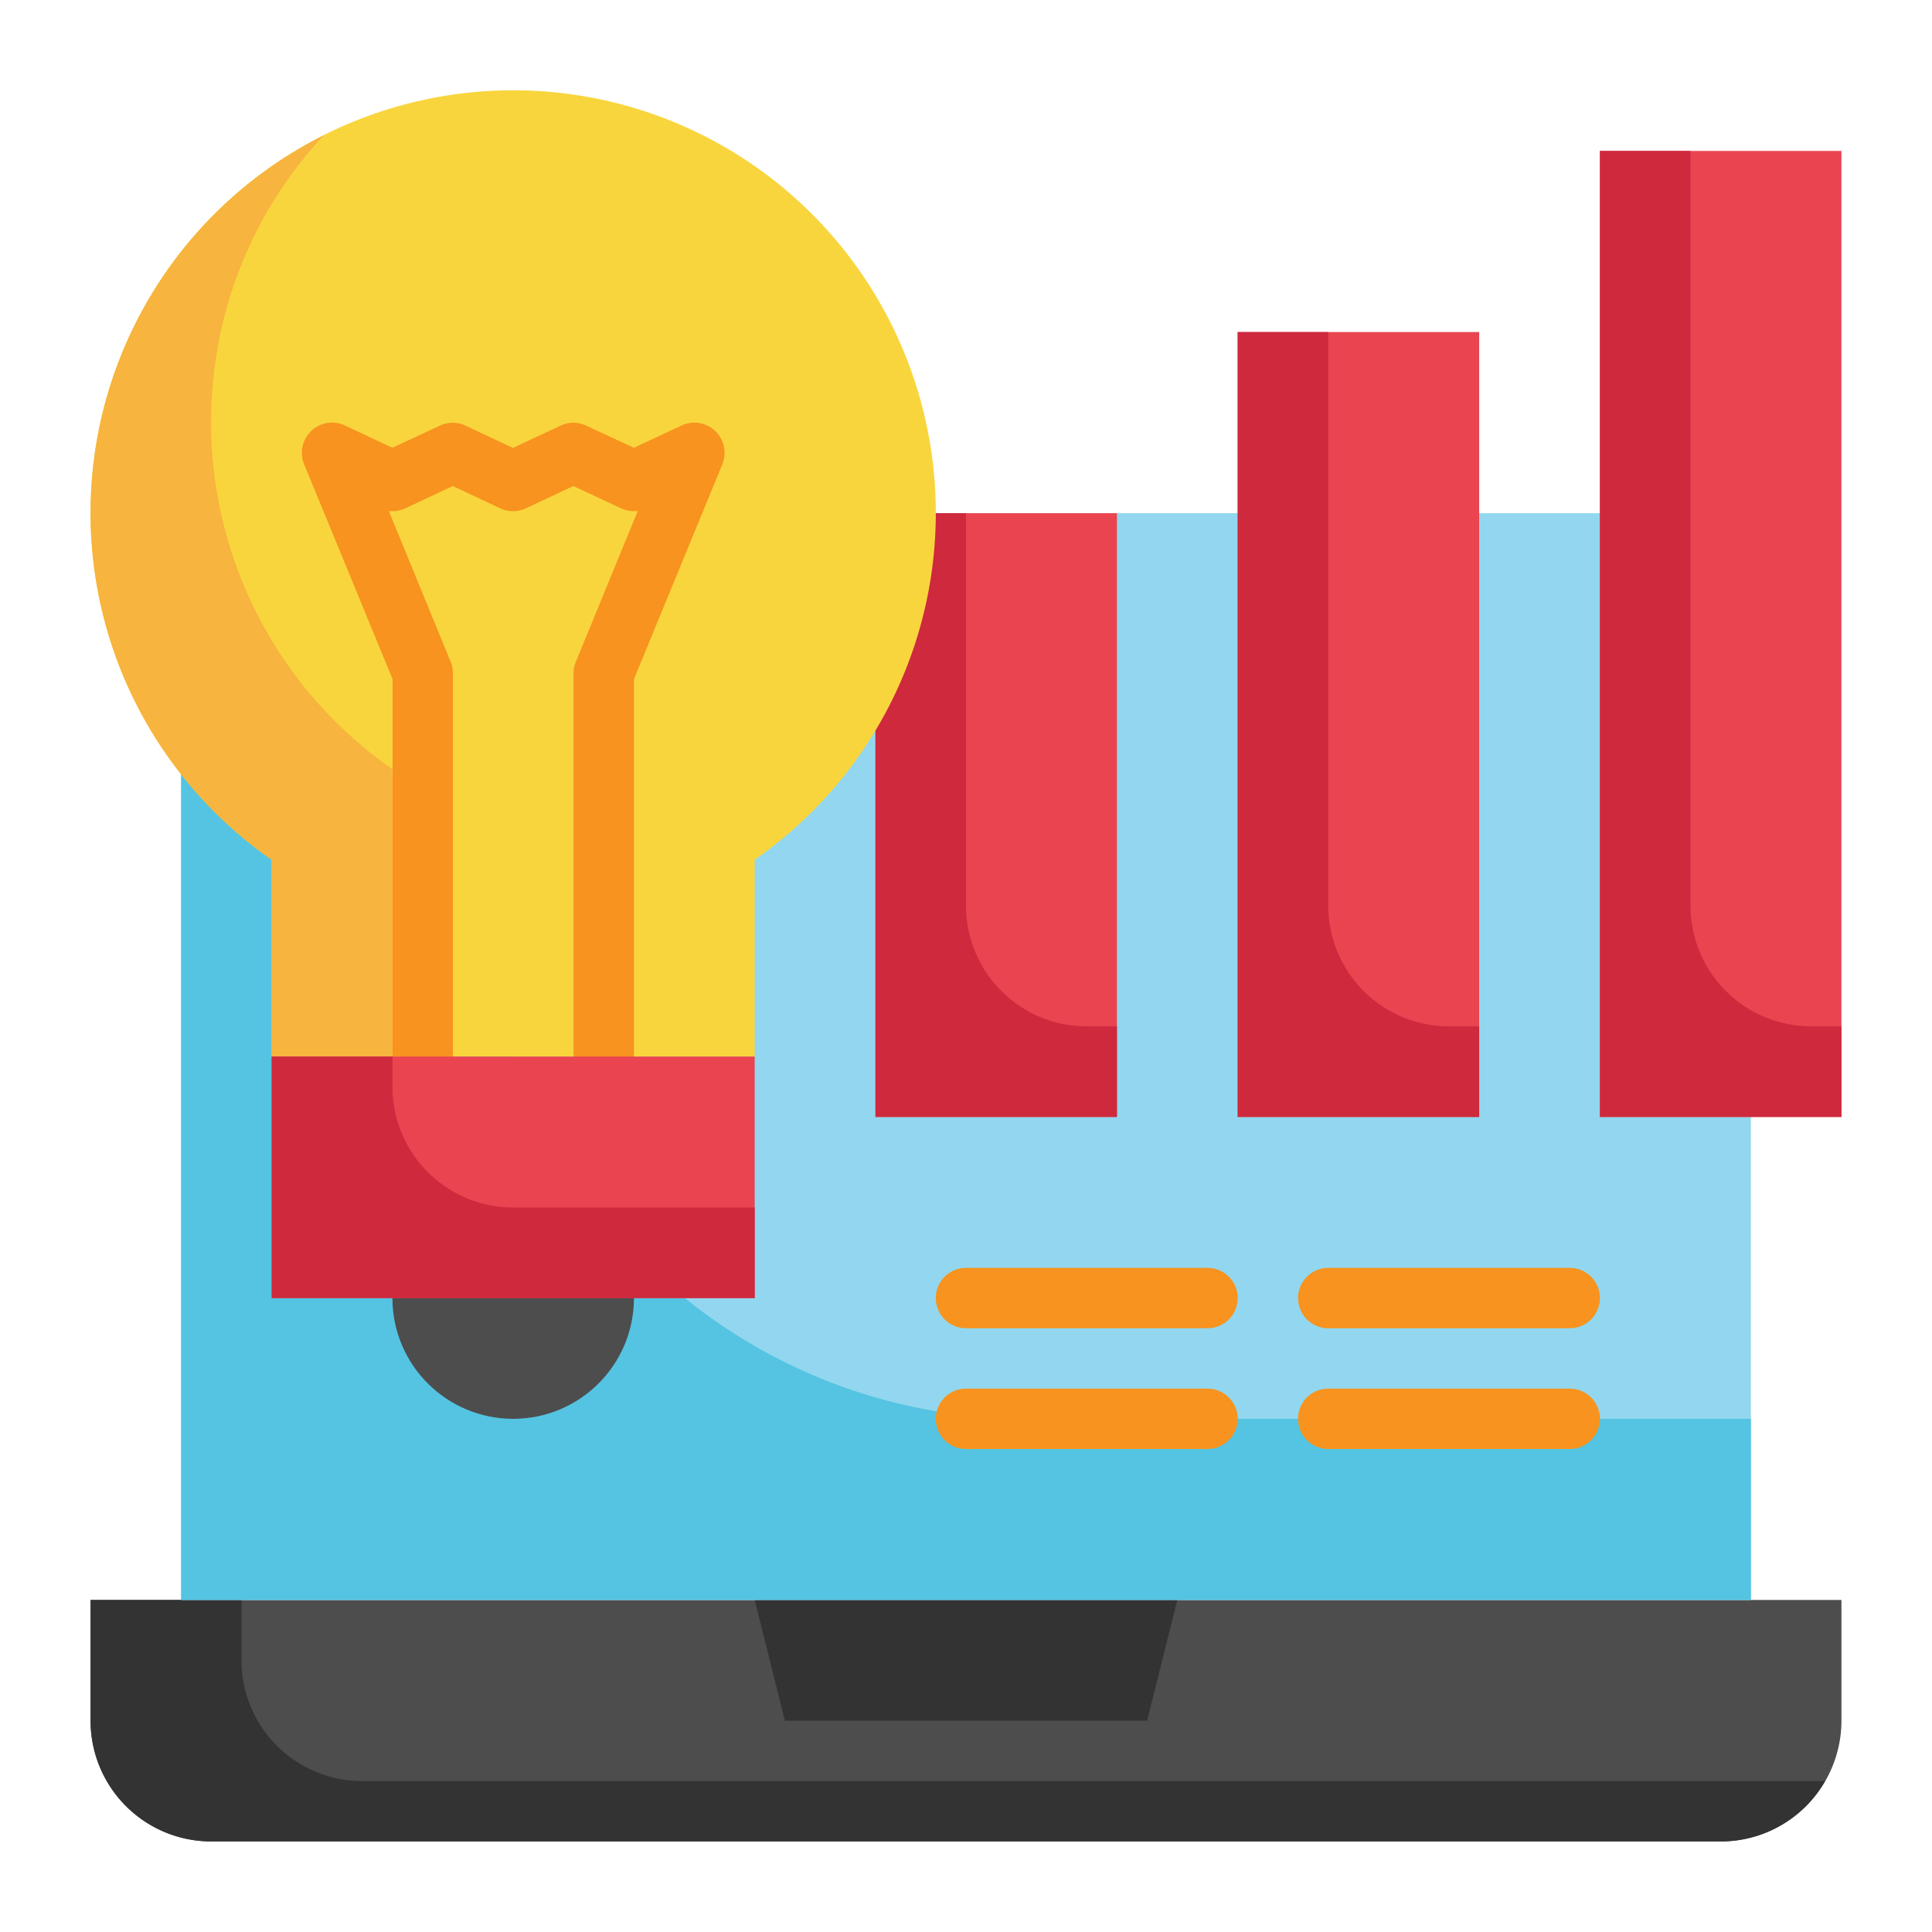
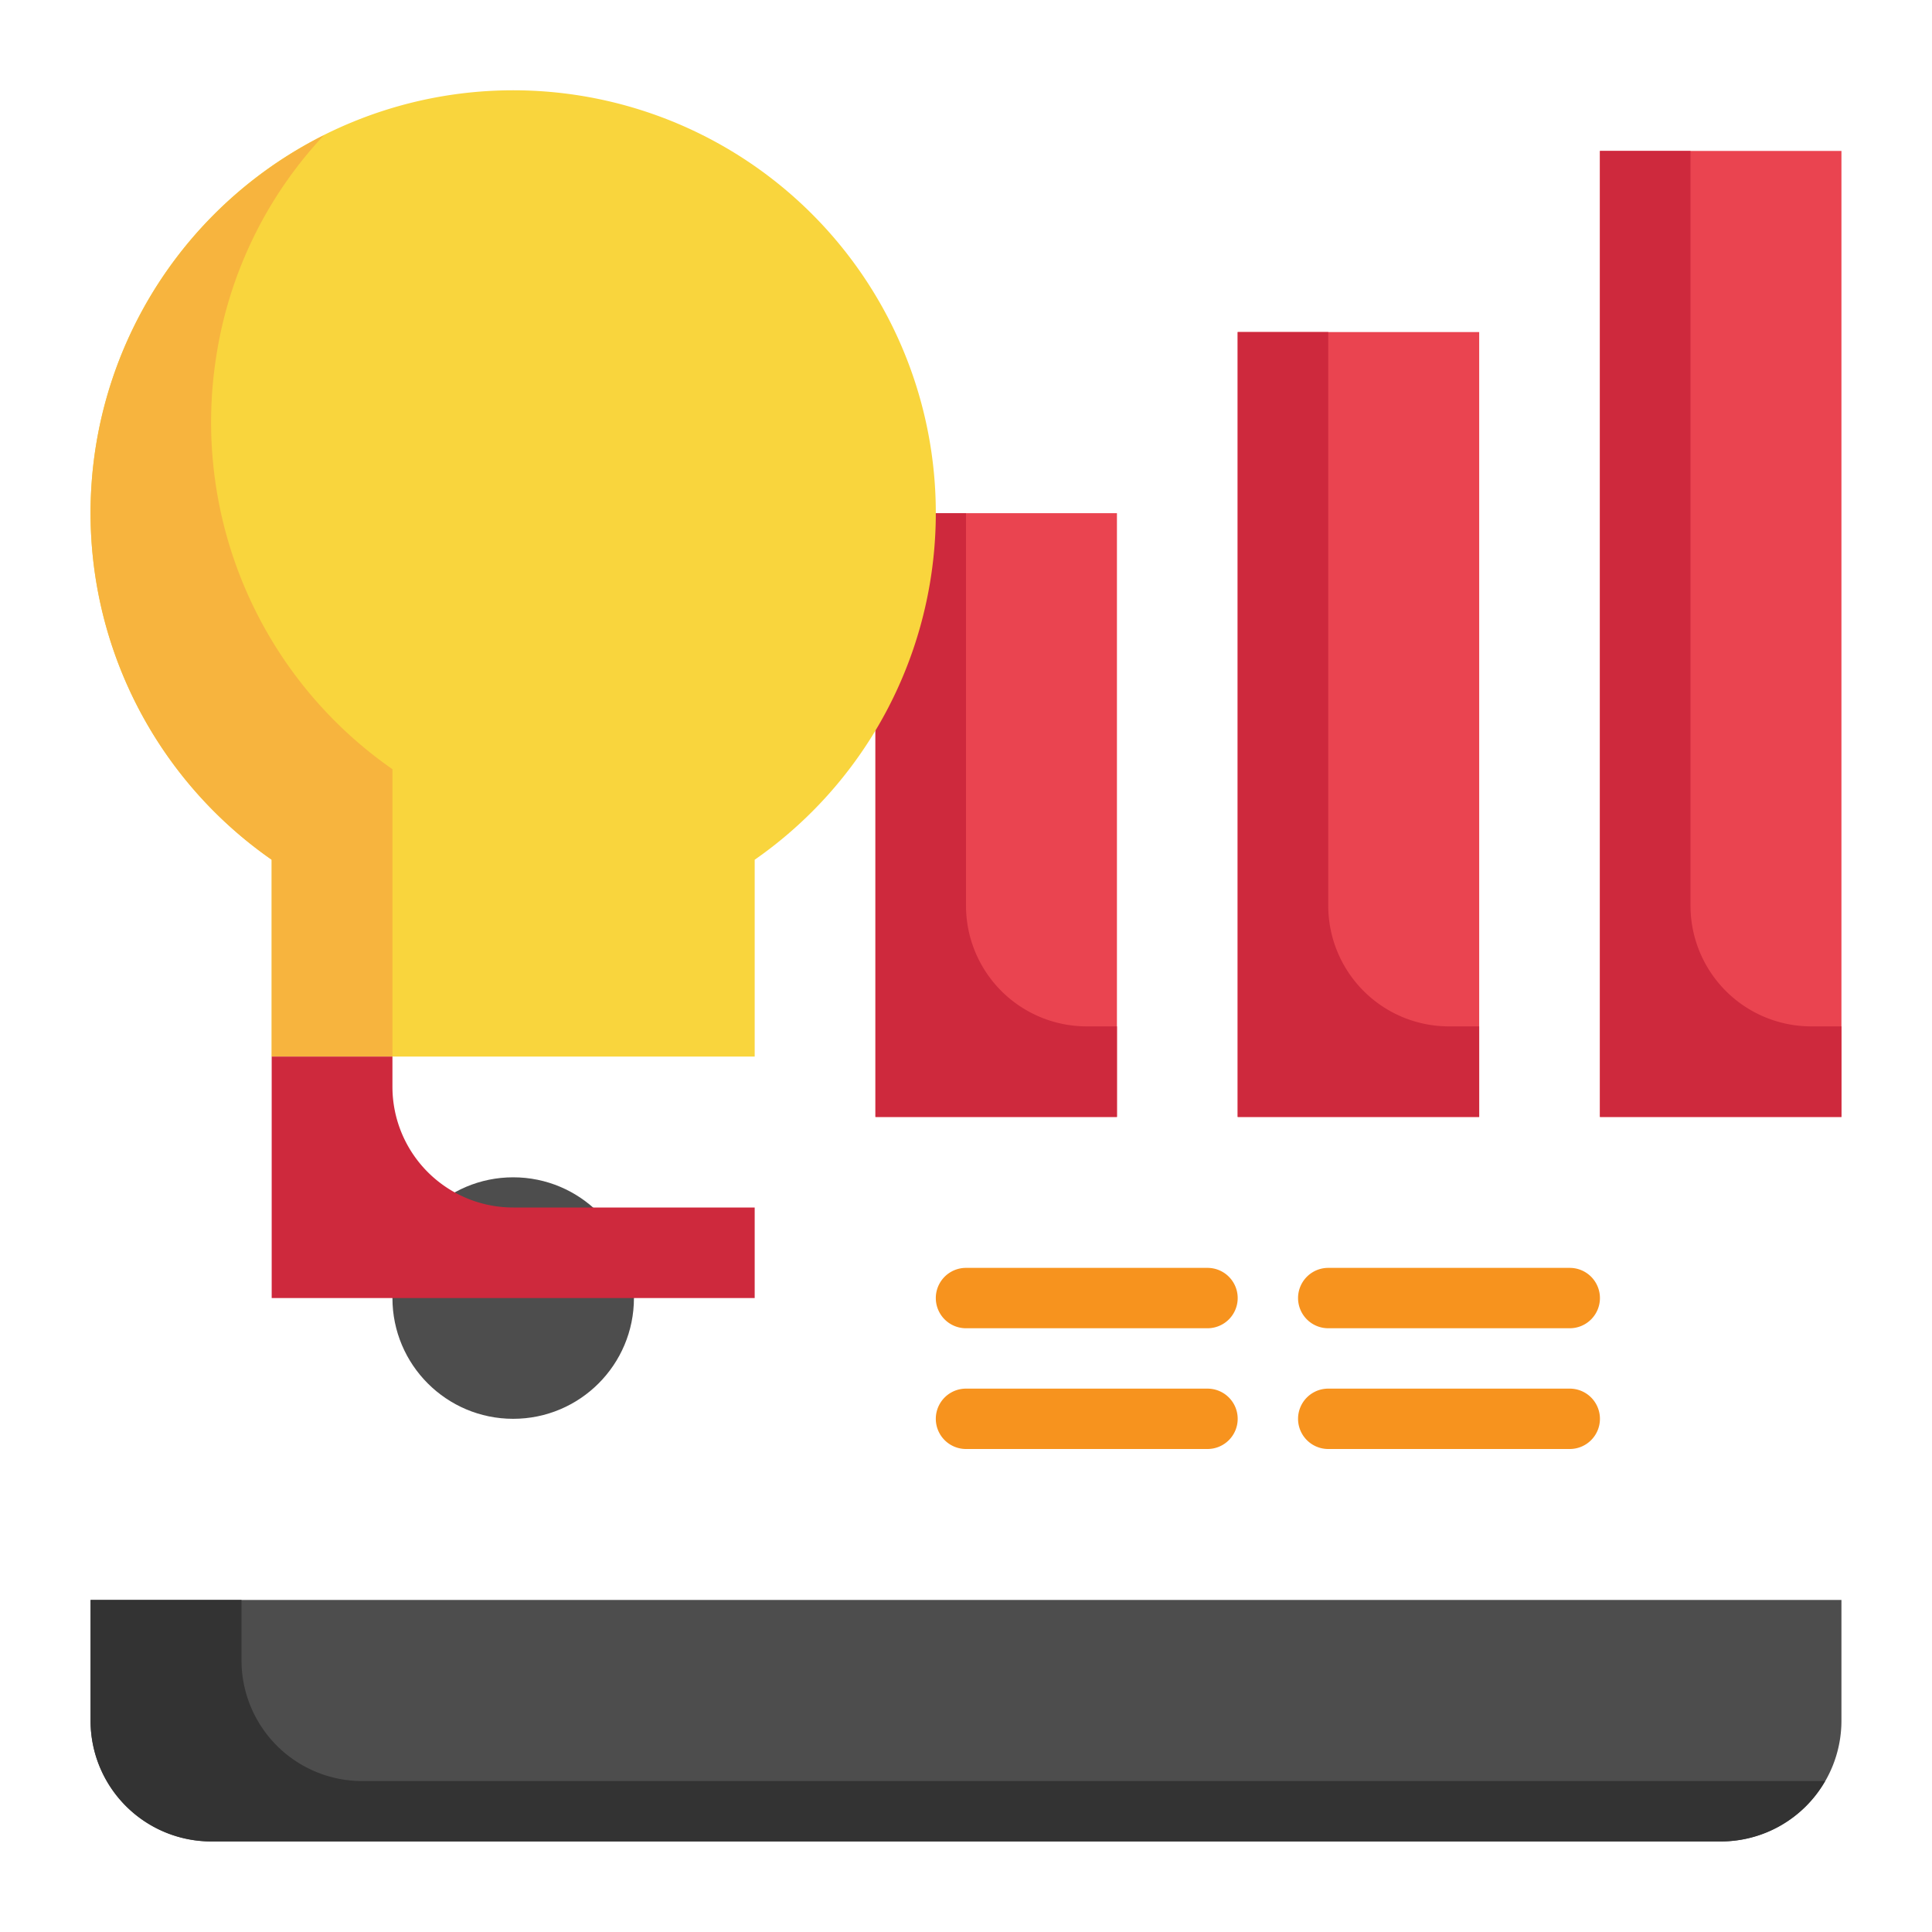
<svg xmlns="http://www.w3.org/2000/svg" id="line_copy_5" height="512" viewBox="0 0 64 64" width="512" data-name="line copy 5">
  <path d="m3 53h58a0 0 0 0 1 0 0v4a4 4 0 0 1 -4 4h-50a4 4 0 0 1 -4-4v-4a0 0 0 0 1 0 0z" fill="#4d4d4d" />
  <path d="m60.46 59a3.98 3.98 0 0 1 -3.46 2h-50a4 4 0 0 1 -4-4v-4h5v2a4 4 0 0 0 4 4z" fill="#333" />
-   <path d="m38 57h-12l-1-4h14z" fill="#333" />
-   <path d="m10 17h44a4 4 0 0 1 4 4v32a0 0 0 0 1 0 0h-52a0 0 0 0 1 0 0v-32a4 4 0 0 1 4-4z" fill="#92d7ef" />
-   <path d="m58 47v6h-52v-32a4 4 0 0 1 4-4h6v12a18 18 0 0 0 18 18z" fill="#54c4e2" />
  <path d="m37 37h-8v-20h8zm12-26h-8v26h8zm12-6h-8v32h8z" fill="#ea4450" />
  <path d="m37 34v3h-8v-20h3v13a4 4 0 0 0 4 4zm11 0a4 4 0 0 1 -4-4v-19h-3v26h8v-3zm12 0a4 4 0 0 1 -4-4v-25h-3v32h8v-3z" fill="#ce293d" />
  <circle cx="17" cy="43" fill="#4d4d4d" r="4" />
  <path d="m9 28.48v6.52h16v-6.52a14 14 0 1 0 -16 0z" fill="#f9d53d" />
  <path d="m13 25.48v9.52h-4v-6.52a13.994 13.994 0 0 1 1.73-24 13.768 13.768 0 0 0 -3.57 7.35 14 14 0 0 0 5.84 13.65z" fill="#f7b43e" />
  <path d="m40 44h-8a1 1 0 0 1 0-2h8a1 1 0 0 1 0 2zm1 3a1 1 0 0 0 -1-1h-8a1 1 0 0 0 0 2h8a1 1 0 0 0 1-1zm12-4a1 1 0 0 0 -1-1h-8a1 1 0 0 0 0 2h8a1 1 0 0 0 1-1zm0 4a1 1 0 0 0 -1-1h-8a1 1 0 0 0 0 2h8a1 1 0 0 0 1-1z" fill="#f7931e" />
-   <path d="m20 36a1 1 0 0 1 -1-1v-12.695a.99.99 0 0 1 .075-.38l2.052-5a.993.993 0 0 1 -.554-.086l-1.579-.739-1.575.739a1 1 0 0 1 -.85 0l-1.569-.739-1.573.739a1.007 1.007 0 0 1 -.548.087l2.051 5a.99.99 0 0 1 .075.38v12.694a1 1 0 0 1 -2 0v-12.5l-2.93-7.12a1 1 0 0 1 1.35-1.285l1.575.738 1.57-.733a1 1 0 0 1 .85 0l1.574.738 1.575-.738a.994.994 0 0 1 .849 0l1.582.733 1.579-.738a1 1 0 0 1 1.349 1.285l-2.928 7.12v12.5a1 1 0 0 1 -1 1z" fill="#f7931e" />
-   <path d="m9 35h16v8h-16z" fill="#ea4450" />
  <path d="m25 40v3h-16v-8h4v1a4 4 0 0 0 4 4z" fill="#ce293d" />
</svg>